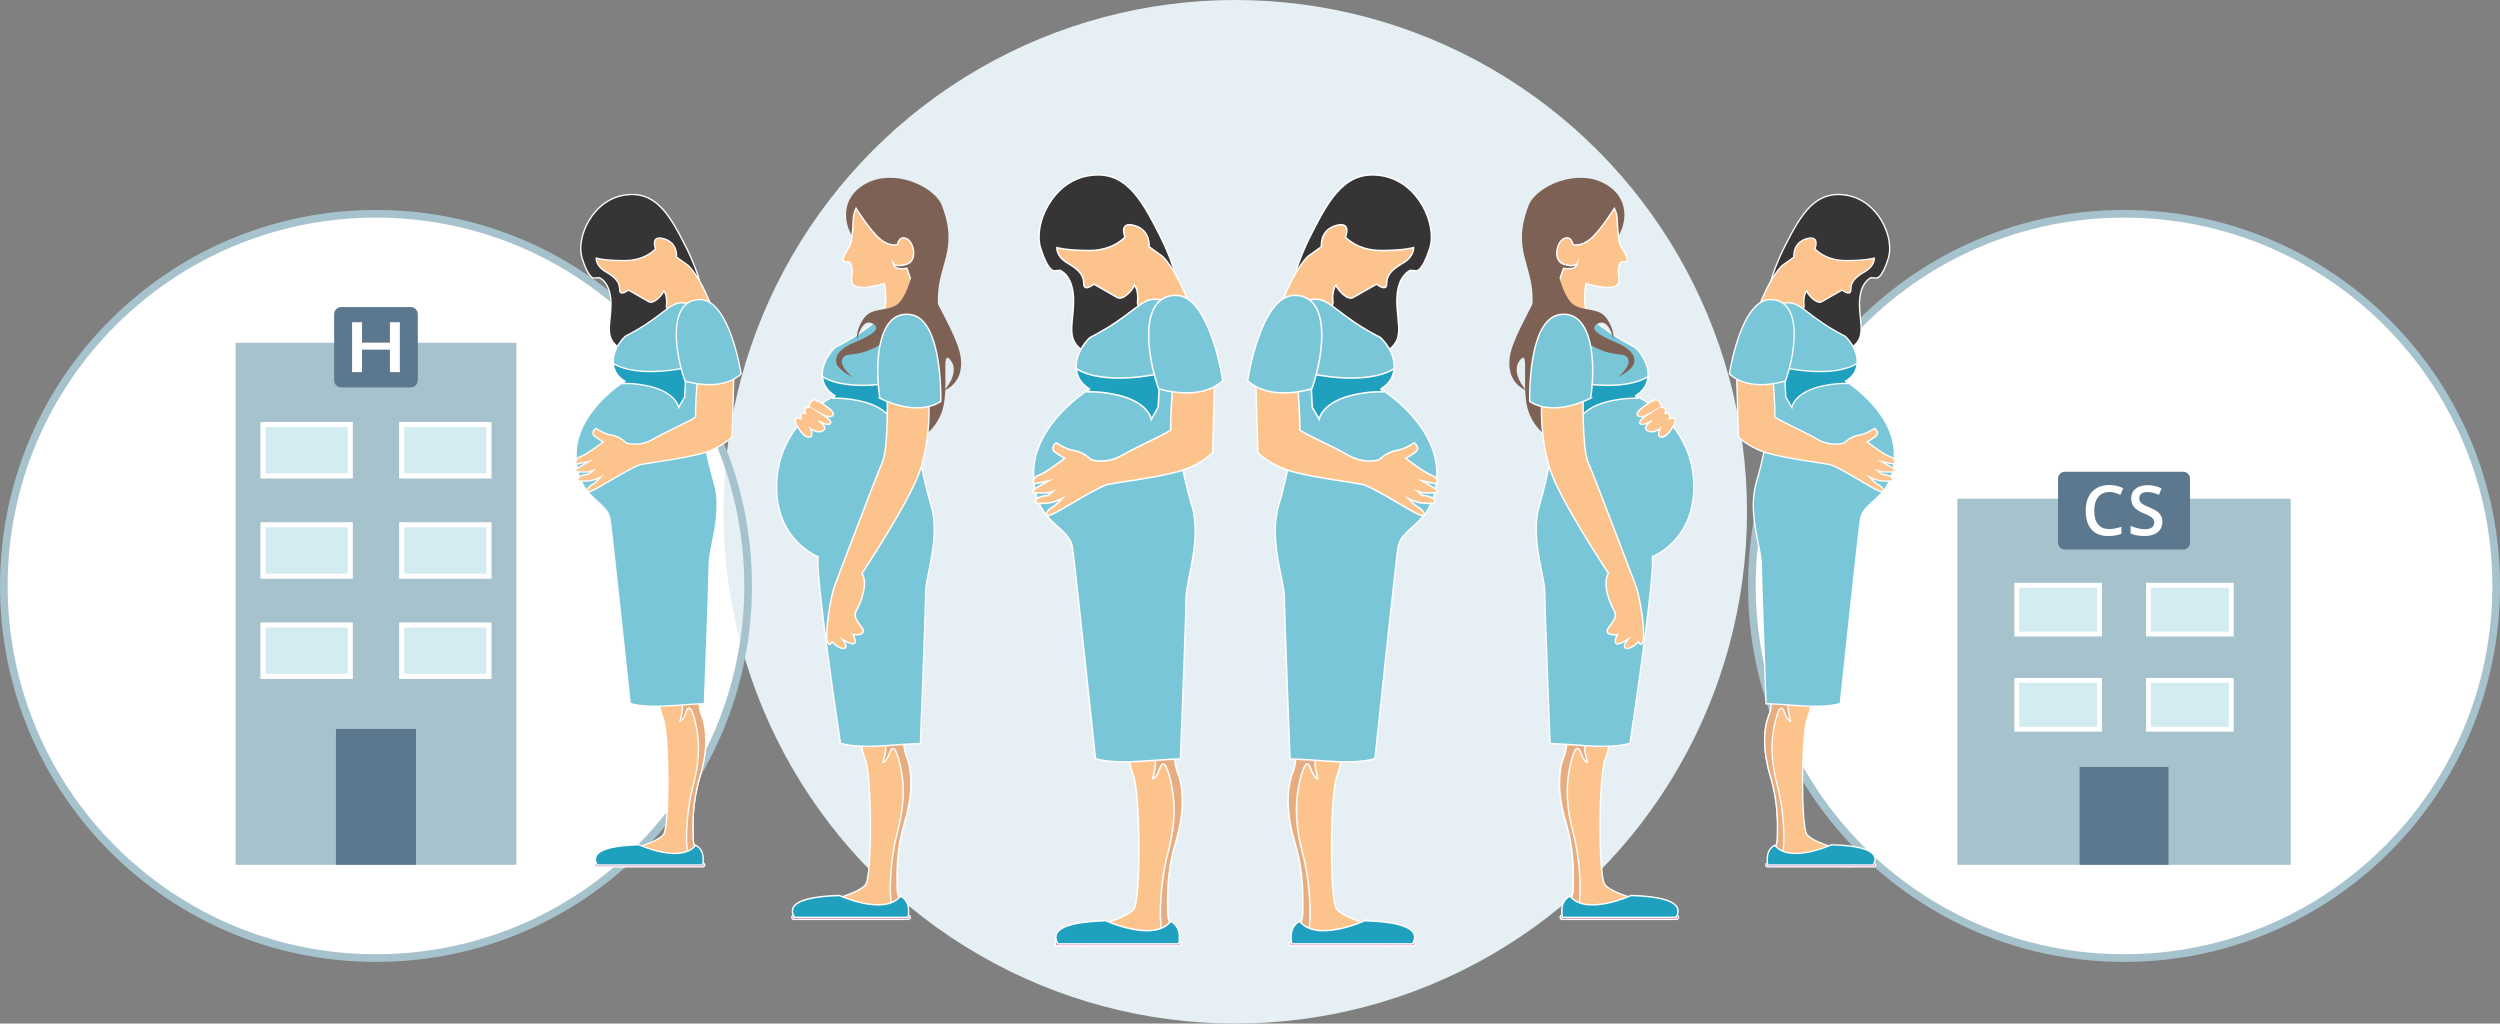
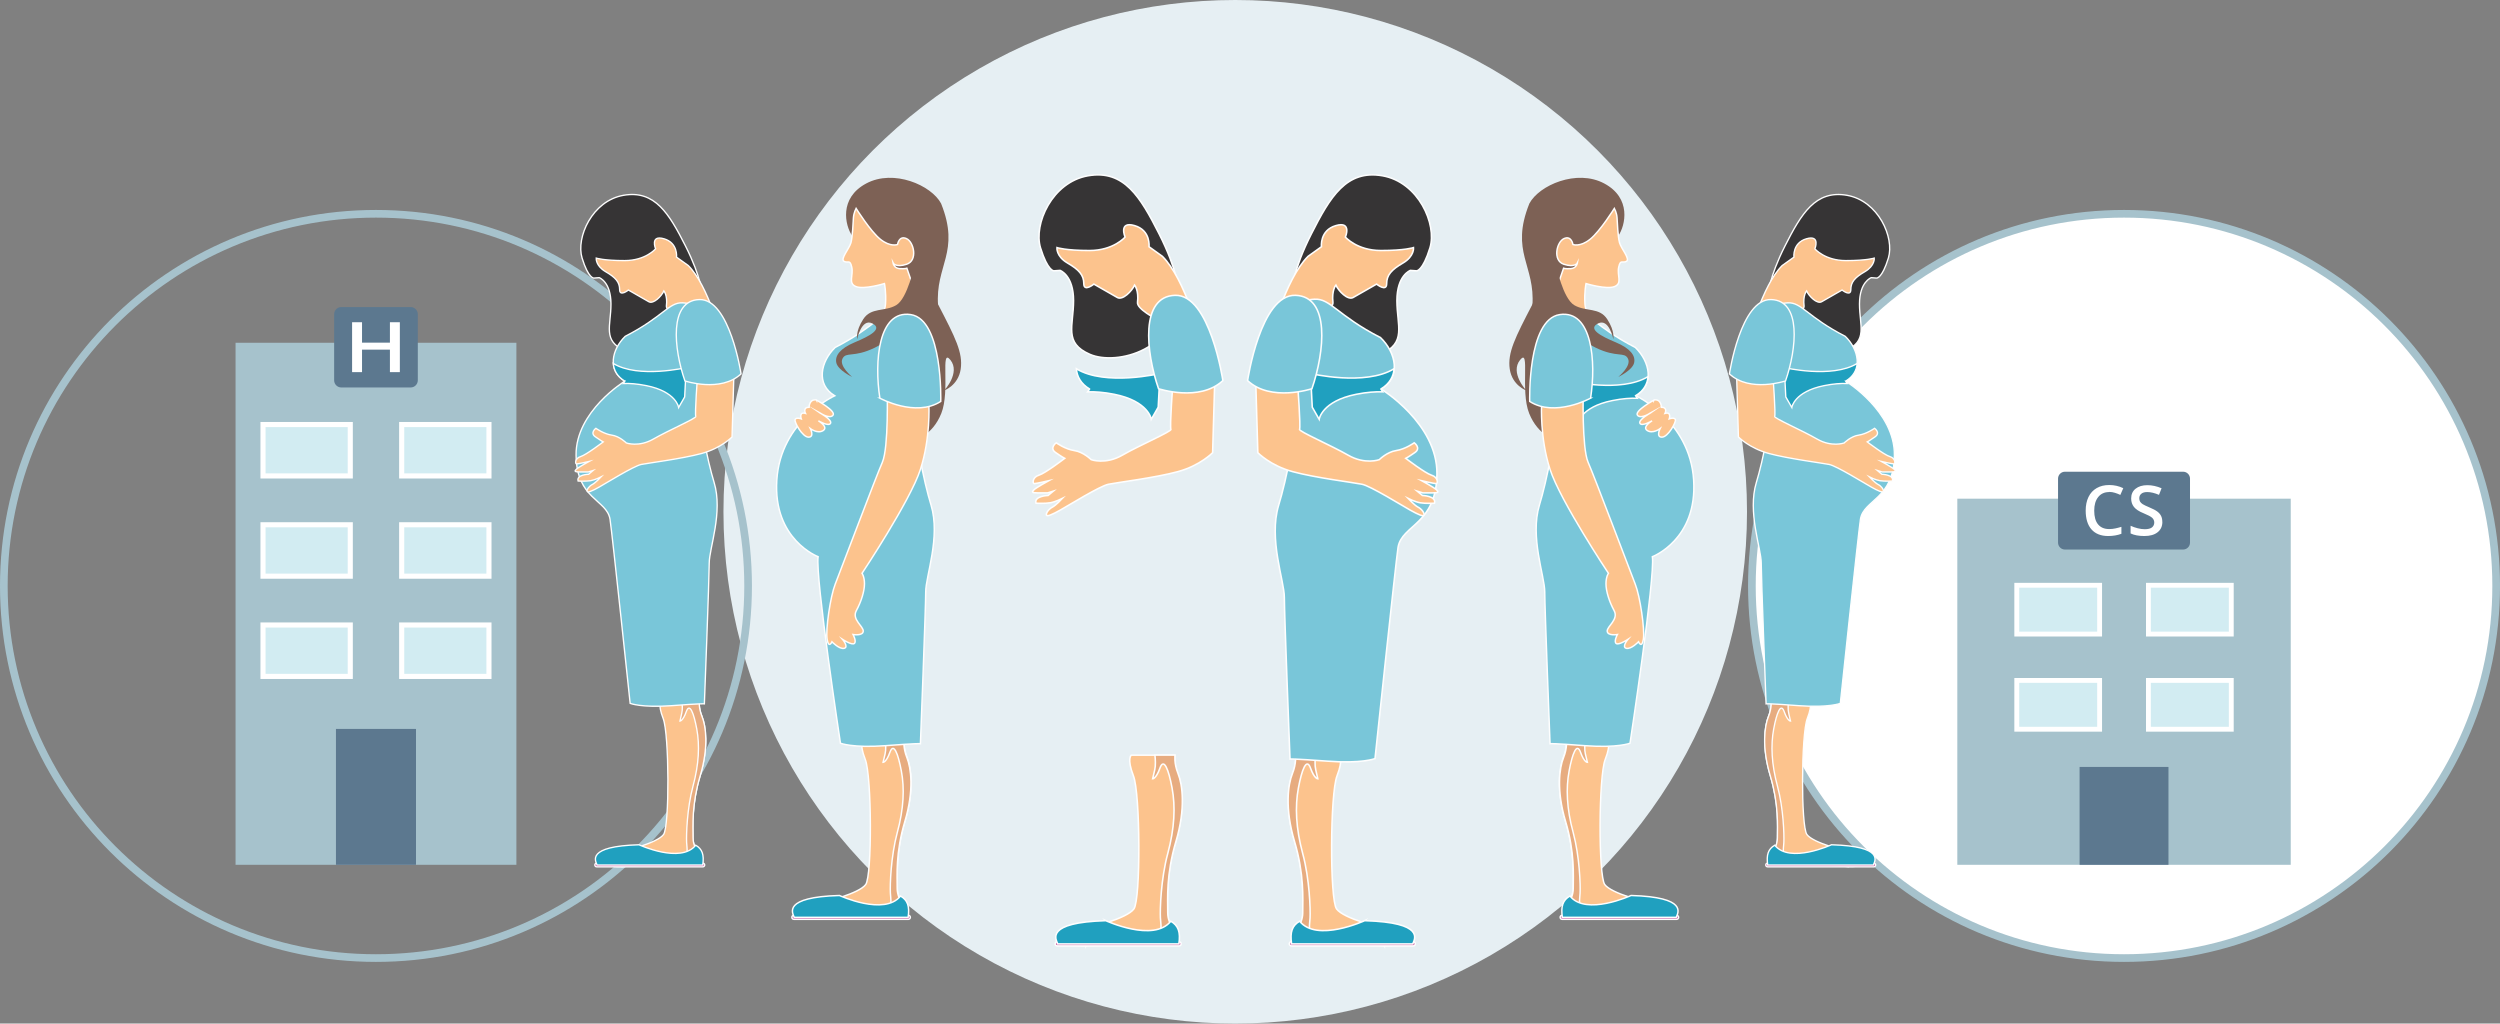
<svg xmlns="http://www.w3.org/2000/svg" xml:space="preserve" width="404.588mm" height="165.647mm" version="1.1" style="shape-rendering:geometricPrecision; text-rendering:geometricPrecision; image-rendering:optimizeQuality; fill-rule:evenodd; clip-rule:evenodd" viewBox="0 0 21358.18 8744.47">
  <rect x="0" y="0" width="21358.18" height="8744.47" fill="#808080" stroke="none" />
  <defs>
    <style type="text/css">
   
    .str0 {stroke:#FEFEFE;stroke-width:12.55;stroke-miterlimit:22.926}
    .str1 {stroke:#FEFEFE;stroke-width:11.65;stroke-miterlimit:22.926}
    .str2 {stroke:#FEFEFE;stroke-width:13.36;stroke-miterlimit:22.926}
    .fil5 {fill:#5C788F}
    .fil1 {fill:#A6C2CC}
    .fil4 {fill:#D2ECF2}
    .fil6 {fill:#E6EFF3}
    .fil0 {fill:white}
    .fil12 {fill:#20A0BF;fill-rule:nonzero}
    .fil13 {fill:#363435;fill-rule:nonzero}
    .fil2 {fill:#5C788F;fill-rule:nonzero}
    .fil11 {fill:#79C6D9;fill-rule:nonzero}
    .fil10 {fill:#7D6155;fill-rule:nonzero}
    .fil7 {fill:#A6C2CC;fill-rule:nonzero}
    .fil14 {fill:#C75EA3;fill-rule:nonzero}
    .fil9 {fill:#E7AC80;fill-rule:nonzero}
    .fil8 {fill:#FCC38D;fill-rule:nonzero}
    .fil3 {fill:white;fill-rule:nonzero}
   
  </style>
  </defs>
  <g id="Capa_x0020_1">
-     <circle class="fil0" cx="3212.05" cy="5005.72" r="3179.31" />
    <circle class="fil0" cx="18146.13" cy="5005.72" r="3179.31" />
    <polygon class="fil1" points="2012.39,2928.29 4411.71,2928.29 4411.71,7388.2 2012.39,7388.2 " />
    <path class="fil2" d="M2915.72 3310.25l592.66 0c33.95,0 61.1,-27.84 61.1,-61.1l0 -564.82c0,-33.94 -27.84,-61.1 -61.1,-61.1l-592.66 0c-33.95,0 -61.1,27.84 -61.1,61.1l0 564.82c0,33.95 27.84,61.1 61.1,61.1z" />
    <polygon class="fil3" points="3416.05,3179.22 3331.19,3179.22 3331.19,2987.11 3092.91,2987.11 3092.91,3179.22 3008.05,3179.22 3008.05,2752.89 3092.91,2752.89 3092.91,2927.36 3331.19,2927.36 3331.19,2752.89 3416.05,2752.89 " />
    <path class="fil4" d="M2246.84 3626.87l745.6 0 0 439.24 -745.6 0 0 -439.24zm1184.83 0l745.59 0 0 439.24 -745.59 0 0 -439.24z" />
    <path class="fil3" d="M2246.84 3605.04l767.43 0 0 482.9 -789.26 0 0 -482.9 21.83 0zm723.77 43.66l-701.93 0 0 395.58 701.93 0 0 -395.58zm461.07 -43.66l767.43 0 0 482.9 -789.27 0 0 -482.9 21.83 0zm723.77 43.66l-701.94 0 0 395.58 701.94 0 0 -395.58z" />
    <path class="fil4" d="M2246.84 4483.2l745.6 0 0 439.24 -745.6 0 0 -439.24zm1184.83 0l745.59 0 0 439.24 -745.59 0 0 -439.24z" />
    <path class="fil3" d="M2246.84 4461.37l767.43 0 0 482.9 -789.26 0 0 -482.9 21.83 0zm723.77 43.66l-701.93 0 0 395.58 701.93 0 0 -395.58zm461.07 -43.66l767.43 0 0 482.9 -789.26 0 0 -482.9 21.83 0zm723.77 43.66l-701.94 0 0 395.58 701.94 0 0 -395.58z" />
    <path class="fil4" d="M2246.84 5339.53l745.6 0 0 439.24 -745.6 0 0 -439.24zm1184.83 0l745.59 0 0 439.24 -745.59 0 0 -439.24z" />
    <path class="fil3" d="M2246.84 5317.7l767.43 0 0 482.9 -789.26 0 0 -482.9 21.83 0zm723.77 43.66l-701.93 0 0 395.57 701.93 0 0 -395.57zm461.07 -43.66l767.43 0 0 482.9 -789.26 0 0 -482.9 21.83 0zm723.77 43.66l-701.94 0 0 395.57 701.94 0 0 -395.57z" />
    <polygon class="fil5" points="3553.98,6227.36 3553.98,7388.2 2870.12,7388.2 2870.12,6227.36 " />
    <g id="_1969392074144">
      <polygon class="fil1" points="16721.89,4260.38 19570.37,4260.38 19570.37,7388.2 16721.89,7388.2 " />
      <path class="fil4" d="M17229.79 5000.09l707.84 0 0 417 -707.84 0 0 -417zm1124.84 0l707.84 0 0 417 -707.84 0 0 -417z" />
      <path class="fil3" d="M17229.79 4979.37l728.56 0 0 458.44 -749.29 0 0 -458.44 20.73 0zm687.11 41.45l-666.39 0 0 375.54 666.39 0 0 -375.54zm437.72 -41.45l728.57 0 0 458.44 -749.3 0 0 -458.44 20.73 0zm687.11 41.45l-666.39 0 0 375.54 666.39 0 0 -375.54z" />
      <path class="fil4" d="M17229.79 5813.06l707.84 0 0 417 -707.84 0 0 -417zm1124.84 0l707.84 0 0 417 -707.84 0 0 -417z" />
      <path class="fil3" d="M17229.79 5792.34l728.56 0 0 458.45 -749.29 0 0 -458.45 20.73 0zm687.11 41.46l-666.39 0 0 375.54 666.39 0 0 -375.54zm437.72 -41.46l728.57 0 0 458.45 -749.3 0 0 -458.45 20.73 0zm687.11 41.46l-666.39 0 0 375.54 666.39 0 0 -375.54z" />
      <polygon class="fil5" points="18525.83,6552.03 18525.83,7388.2 17766.42,7388.2 17766.42,6552.03 " />
      <path class="fil2" d="M17641.49 4029.99l1009.27 0c32.62,0 59.08,26.45 59.08,59.08l0 546.74c0,32.61 -26.45,59.07 -59.08,59.07l-1009.27 0.01c-32.62,-0.01 -59.07,-26.46 -59.07,-59.08l0 -546.73c0,-32.62 26.45,-59.08 59.07,-59.08z" />
      <path class="fil3" d="M18019.57 4203.71c-39.84,0 -71.09,14.09 -93.77,42.29 -22.67,28.2 -34.32,66.8 -34.32,116.44 0,52.09 11.03,91.31 33.09,117.66 22.06,26.35 53.31,39.84 95,39.84 17.77,0 35.54,-1.84 52.09,-5.52 16.55,-3.67 34.32,-7.97 52.09,-13.49l0 59.45c-33.09,12.26 -71.09,19 -112.77,19 -61.9,0 -109.7,-19 -142.8,-56.38 -33.09,-37.39 -49.64,-91.31 -49.64,-161.18 0,-44.13 7.97,-82.73 23.9,-115.83 15.93,-33.09 39.22,-58.22 69.87,-76 30.64,-17.77 66.19,-26.35 107.25,-26.35 43.51,0 83.35,9.19 120.12,26.97l-25.13 57.61c-14.1,-6.74 -29.42,-12.86 -45.36,-17.77 -15.93,-4.91 -32.48,-7.97 -50.25,-7.97l0.62 1.22zm454.13 254.94c0,37.39 -13.49,67.41 -41.07,88.87 -26.96,21.44 -64.96,31.87 -112.76,31.87 -47.8,0 -87.03,-7.36 -117.67,-22.07l0 -65.58c19.61,9.19 39.84,15.93 61.29,21.45 21.44,5.52 41.67,7.97 60.67,7.97 27.58,0 47.8,-5.52 60.68,-15.32 12.86,-10.42 19.61,-24.51 19.61,-41.67 0,-15.93 -6.13,-29.41 -17.77,-40.45 -12.25,-11.03 -36.77,-23.9 -74.15,-39.22 -38.61,-15.32 -65.58,-33.71 -81.51,-53.31 -15.93,-20.23 -23.9,-44.13 -23.9,-72.32 0,-35.54 12.26,-63.13 37.39,-83.35 25.13,-20.22 58.83,-30.64 101.12,-30.64 40.45,0 80.9,9.19 121.35,26.35l-22.07 56.38c-37.38,-15.93 -71.09,-23.9 -100.51,-23.9 -22.67,0 -39.22,4.91 -50.86,14.71 -11.65,9.8 -17.16,22.67 -17.16,38.61 0,11.03 2.45,20.23 6.74,28.2 4.9,7.97 12.26,15.32 22.68,22.07 10.42,6.74 30.03,15.93 57.61,27.58 31.26,12.86 53.94,25.13 68.03,36.16 14.71,11.03 25.13,23.9 31.87,37.99 6.74,14.1 9.8,30.65 9.8,49.64l0.61 0.01z" />
    </g>
    <circle class="fil6" cx="10552.91" cy="4372.24" r="4372.24" />
    <path class="fil7" d="M3212.05 1793.66c886.97,0 1690,359.53 2271.26,940.79 581.27,581.26 940.79,1384.29 940.79,2271.26 0,886.98 -359.53,1690 -940.79,2271.26 -581.26,581.26 -1384.29,940.79 -2271.26,940.79 -886.98,0 -1690,-359.53 -2271.26,-940.79 -581.26,-581.26 -940.79,-1384.29 -940.79,-2271.26 0,-886.97 359.53,-1690 940.79,-2271.26 581.26,-581.26 1384.29,-940.79 2271.26,-940.79zm2224.95 987.1c-569.41,-569.41 -1356.06,-921.61 -2224.95,-921.61 -868.9,0 -1655.54,352.19 -2224.95,921.61 -569.42,569.41 -921.61,1356.06 -921.61,2224.95 0,868.9 352.19,1655.54 921.61,2224.95 569.41,569.41 1356.05,921.61 2224.95,921.61 868.9,0 1655.54,-352.19 2224.95,-921.61 569.41,-569.41 921.61,-1356.05 921.61,-2224.95 0,-868.9 -352.19,-1655.54 -921.61,-2224.95z" />
    <path class="fil7" d="M18146.13 1793.66c886.98,0 1690,359.53 2271.26,940.79 581.26,581.26 940.79,1384.29 940.79,2271.26 0,886.98 -359.53,1690 -940.79,2271.26 -581.26,581.26 -1384.29,940.79 -2271.26,940.79 -886.98,0 -1690,-359.53 -2271.26,-940.79 -581.26,-581.26 -940.79,-1384.29 -940.79,-2271.26 0,-886.97 359.53,-1690 940.79,-2271.26 581.26,-581.26 1384.28,-940.79 2271.26,-940.79zm2224.95 987.1c-569.41,-569.41 -1356.06,-921.61 -2224.95,-921.61 -868.9,0 -1655.54,352.19 -2224.95,921.61 -569.41,569.41 -921.61,1356.06 -921.61,2224.95 0,868.9 352.19,1655.54 921.61,2224.95 569.41,569.41 1356.05,921.61 2224.95,921.61 868.9,0 1655.54,-352.19 2224.95,-921.61 569.42,-569.41 921.61,-1356.05 921.61,-2224.95 0,-868.9 -352.19,-1655.54 -921.61,-2224.95z" />
    <g id="_1969392105568">
      <g>
        <path class="fil8 str0" d="M7725.23 6321.69l-350.28 0c0,0 -38.5,24.16 17.36,166.84 55.87,141.93 58.88,991.95 3.77,1068.19 -55.11,76.24 -346.51,152.49 -426.52,159.28 -80.02,6.79 -156.27,10.57 -156.27,10.57 0,0 3.77,52.09 30.95,65.68 27.94,13.59 -10.57,0 27.94,13.59 38.5,13.59 41.52,27.94 52.09,27.94 10.57,0 -17.36,21.14 86.81,17.36 104.18,-3.77 249.88,-21.14 367.63,-21.14 117.77,0 335.94,34.73 357.08,-21.14 21.14,-55.86 -69.45,-110.97 -69.45,-221.94 0,-110.97 -13.59,-304.98 65.68,-572.22 80.02,-267.24 52.09,-457.48 17.36,-544.29 -34.73,-86.81 -24.16,-149.47 -24.16,-149.47l0 0.76z" />
        <path class="fil9 str0" d="M7011.09 7851.13c86.81,-10.57 270.25,-52.09 381.23,-52.09 110.97,0 270.25,34.73 277.05,0 6.79,-34.73 -21.14,-48.31 -86.81,-24.16 -65.67,24.16 -73.22,-10.57 -73.22,-10.57 0,0 0,0 58.88,-10.57 58.88,-10.57 41.52,-58.88 38.5,-124.56 -3.77,-65.68 3.77,-311.78 58.88,-516.35 55.87,-204.58 62.66,-378.2 34.73,-526.93 -27.94,-149.47 -65.68,-246.1 -97.38,-159.28 -30.96,86.81 -58.88,86.81 -58.88,86.81 0,0 3.77,-17.37 17.36,-72.47 9.06,-35.49 5.28,-85.31 0.75,-117.77l161.55 0c0,0 -10.57,62.66 24.16,149.47 34.73,86.81 62.65,277.05 -17.36,544.29 -80.02,267.24 -65.68,461.25 -65.68,572.22 0,110.97 89.83,166.08 69.45,221.94 -21.14,55.87 -239.31,21.14 -357.08,21.14 -117.76,0 -263.46,17.36 -367.63,21.14l1.5 -2.27z" />
        <path class="fil10" d="M8009.83 2019.49c0,0 -140.41,301.96 5.28,582.78 145.7,280.82 212.88,410.66 192.5,551.08 -21.14,140.41 -140.41,181.93 -140.41,181.93 0,0 140.41,-150.98 52.09,-260.44 -88.33,-109.47 0,264.97 -77.76,457.48 -77.75,192.5 -223.45,223.45 -223.45,223.45l-36.23 -354.05 -25.67 -733.77 -6.79 -411.42 261.95 -239.31 -1.52 2.28z" />
        <path class="fil10" d="M7780.34 2550.18c0,0 260.45,410.67 234.02,62.66 -26.42,-348.77 192.5,-457.48 25.66,-874.18 -83.03,-156.27 -405.38,-296.68 -639.4,-171.36 -234.02,124.56 -181.94,358.58 -120.02,447.66 62.65,88.33 498.99,535.98 498.99,535.98l0.75 -0.75z" />
        <path class="fil8 str0" d="M7450.45 2853.66c0,0 107.95,-156.27 114.74,-256.67 6.79,-100.4 -9.06,-174.39 -9.06,-174.39 0,0 -177.4,54.35 -245.34,24.92 -67.19,-28.69 -18.12,-95.12 -33.97,-165.33 -15.85,-70.96 -32.46,-30.19 -66.44,-49.82 -33.22,-19.62 45.3,-107.95 59.64,-159.28 13.59,-51.33 18.87,-172.87 21.14,-214.4 3.02,-41.52 22.64,-78.51 22.64,-78.51 0,0 122.3,196.28 207.6,264.22 86.06,68.7 146.45,44.54 146.45,44.54 0,0 12.07,-79.26 76.24,-50.58 64.17,28.69 98.13,187.21 2.26,218.92 -95.88,31.71 -117.01,-11.32 -117.01,-11.32 0,0 7.55,46.05 55.87,49.07 48.31,3.02 62.65,-3.02 62.65,-3.02 0,0 155.51,443.13 163.82,530.7 7.55,87.57 -462.76,29.44 -462.76,29.44l1.51 1.52z" />
        <path class="fil11 str0" d="M7815.07 2735.89c0,0 -21.14,-69.45 -149.47,-76.24 -128.33,-6.79 -181.94,129.84 -530.7,308.76 -124.56,121.54 -166.08,315.55 -3.77,412.93 0,0 -462.01,209.87 -494.47,719.43 -33.21,509.56 352.54,655.26 352.54,655.26 -24.91,172.87 190.99,1593.61 190.99,1593.61 0,0 104.18,41.52 381.23,21.14 277.05,-21.14 301.96,-17.36 301.96,-17.36 0,0 45.3,-1161.8 45.3,-1296.93 0,-135.13 128.33,-468.04 45.29,-742.07 -58.13,-190.24 -158.53,-631.85 -149.47,-1005.53 6.8,-267.24 69.45,-388.77 10.57,-572.22l0.01 -0.75z" />
        <path class="fil10" d="M7812.05 2264.07c0,0 -57.37,286.11 -156.27,343.49 -98.9,57.37 -213.64,15.85 -280.82,119.27 -67.95,104.18 -52.09,171.37 -52.09,171.37 0,0 36.23,-181.94 129.84,-135.13 93.61,46.8 -25.67,109.47 -150.98,161.55 -124.56,52.09 -171.36,114.74 -156.27,176.65 15.85,62.65 135.13,119.27 135.13,119.27 0,0 -114.74,-93.61 -83.04,-156.27 30.96,-62.66 93.61,-5.28 275.54,-93.61 181.94,-88.33 246.1,-247.61 341.22,-235.54 95.12,12.08 95.12,58.88 95.12,58.88l30.95 -275.54 -129.84 -255.15 1.51 0.77z" />
-         <path class="fil12 str0" d="M7132.64 3380.58c-69.45,-41.52 -101.16,-99.65 -106.45,-163.06 231.76,141.93 671.11,37.75 671.11,37.75l-13.59 270.25 -55.1 97.38c0,0 -21.14,-145.7 -298.19,-200.8 -85.31,-17.36 -155.51,-21.89 -212.88,-19.63 9.81,-14.34 15.1,-21.89 15.1,-21.89l0 -0.01z" />
        <path class="fil8 str0" d="M7579.53 3332.27c0,0 13.59,492.2 -41.52,617.51 -55.1,124.56 -360.85,936.09 -402.36,1040.26 -41.52,104.18 -83.04,388.02 -69.45,471.82 13.59,83.04 41.52,21.14 41.52,21.14 0,0 62.65,65.68 104.18,55.87 41.52,-10.57 -13.59,-76.24 -13.59,-76.24 0,0 80.02,52.09 100.41,34.73 21.14,-17.36 -10.57,-76.24 -10.57,-76.24 0,0 83.04,13.59 86.81,-27.94 3.77,-41.52 -100.41,-100.4 -58.88,-176.65 41.52,-76.24 69.45,-166.08 69.45,-228.74 0,-62.65 -21.14,-89.83 -21.14,-89.83 0,0 412.93,-620.53 498.99,-887.77 86.81,-267.24 72.47,-548.06 72.47,-548.06l-357.07 -128.34 0.76 -1.52z" />
        <path class="fil11 str0" d="M7516.88 3401.72c0,0 304.98,166.08 520.13,27.94 0,0 21.14,-700.55 -256.67,-742.07 -277.05,-41.52 -311.77,402.36 -263.45,714.14z" />
        <path class="fil8 str0" d="M6975.61 3418.32c0,0 171.37,93.61 140.41,129.84 -30.95,36.23 -119.27,-25.66 -119.27,-25.66 0,0 114.75,62.65 98.9,93.61 -15.85,30.95 -104.18,-21.14 -104.18,-21.14 0,0 88.33,52.09 41.52,83.04 -46.8,30.96 -109.47,-15.85 -109.47,-15.85 0,0 36.23,72.47 -15.85,72.47 -52.09,0 -124.56,-129.84 -114.74,-150.98 10.57,-21.14 52.09,-5.28 52.09,-5.28 0,0 -21.14,-62.65 36.23,-46.8 0,0 -25.67,-52.09 30.95,-52.09 0,0 0,-72.46 62.66,-62.65l0.74 1.5z" />
        <path class="fil8 str1" d="M5974.61 5984.26l-324.62 0c0,0 -35.48,22.64 15.85,154.75 51.33,132.11 55.1,920.23 3.02,990.43 -51.33,70.96 -321.59,141.93 -395.57,147.96 -73.98,6.79 -144.93,9.81 -144.93,9.81 0,0 3.02,48.31 28.69,61.15 25.67,12.84 -9.82,0 25.67,12.84 35.48,12.84 38.5,25.67 48.31,25.67 9.81,0 -15.85,19.62 80.78,15.85 96.63,-3.02 231.76,-19.62 341.21,-19.62 109.47,0 311.78,32.46 331.4,-19.62 19.62,-51.33 -64.17,-102.67 -64.17,-206.09 0,-102.67 -12.83,-283.09 61.15,-530.7 73.99,-247.61 48.31,-424.25 15.85,-505.03 -32.46,-80.78 -22.65,-138.15 -22.65,-138.15l0.01 0.75z" />
        <path class="fil9 str1" d="M5311.8 7402.71c80.78,-9.81 250.63,-48.31 354.05,-48.31 102.67,0 250.63,32.46 257.42,0 6.79,-32.46 -19.62,-45.3 -80.02,-22.65 -61.15,22.65 -67.94,-9.81 -67.94,-9.81 0,0 0,0 55.11,-9.82 54.35,-9.81 38.5,-54.35 35.48,-115.5 -3.02,-61.15 3.02,-289.13 54.35,-479.36 51.33,-189.48 58.13,-350.28 32.46,-489.18 -25.67,-138.15 -61.15,-228.74 -89.83,-147.96 -28.69,80.78 -54.35,80.78 -54.35,80.78 0,0 3.02,-15.85 15.85,-67.19 8.3,-32.46 4.53,-79.27 0.75,-109.47l150.22 0c0,0 -9.81,58.12 22.65,138.15 32.46,80.78 58.13,257.42 -15.85,505.03 -73.99,247.61 -61.15,428.03 -61.15,530.7 0,102.67 83.79,154.76 64.17,206.09 -19.62,51.33 -221.94,19.63 -331.4,19.63 -109.47,0 -244.59,15.85 -341.22,19.62l-0.76 -0.75z" />
        <path class="fil13 str1" d="M5998.76 2515.46c0,0 -3.77,-139.66 -142.68,-414.44 -139.66,-275.54 -261.2,-479.37 -529.19,-432.57 -267.99,46.8 -407.65,360.85 -354.05,535.98 53.6,175.14 100.4,171.36 100.4,171.36l46.05 -3.77c0,0 100.41,35.49 100.41,224.96 0,189.48 -74.74,314.8 121.54,400.11 196.28,86.06 668.84,-28.69 657.52,-482.38l0.01 0.75z" />
        <path class="fil8 str1" d="M6166.35 2890.65c0,0 -113.99,-450.68 -286.12,-622.04l-100.4 -71.72c0,0 14.34,-121.54 -107.2,-157.02 -121.54,-35.49 -71.72,86.06 -71.72,86.06 0,0 -86.06,100.4 -264.22,100.4 -178.91,0 -243.08,-21.14 -243.08,-21.14 0,0 -6.8,64.17 78.51,114.74 86.06,49.82 121.54,89.08 121.54,154 0,64.17 74.74,3.77 74.74,3.77 0,0 135.88,78.51 175.14,100.4 39.26,21.14 107.2,-46.8 128.34,-92.86 0,0 32.46,39.26 21.14,128.34 -10.57,89.08 471.82,278.56 471.82,278.56l1.51 -1.52z" />
        <path class="fil11 str1" d="M5971.59 2658.13c0,0 -19.63,-64.17 -138.16,-70.96 -119.27,-6.79 -169.1,120.79 -492.19,286.11 -115.5,112.48 -154,292.9 -3.02,382.74 0,0 -421.23,257.42 -416.7,633.37 4.52,376.69 260.44,376.69 289.89,545.04 19.62,130.6 172.12,1574.73 172.12,1574.73 0,0 96.63,38.5 354.05,19.62 257.42,-19.62 280.07,-15.85 280.07,-15.85 0,0 41.52,-1077.25 41.52,-1203.32 0,-125.31 119.27,-434.07 41.52,-688.47 -53.6,-176.65 -147.2,-585.8 -138.15,-933.06 6.04,-247.61 64.17,-360.09 9.82,-530.7l-0.76 0.74z" />
        <path class="fil12 str1" d="M5337.47 3256.02c-64.17,-38.5 -93.61,-92.85 -98.14,-150.98 215.15,131.36 622.8,35.48 622.8,35.48l-12.84 250.63 -51.33 89.83c0,0 -19.63,-135.13 -276.3,-186.46 -79.26,-15.85 -144.18,-20.39 -197.78,-18.12 9.06,-12.84 14.34,-20.39 14.34,-20.39l-0.76 0z" />
        <path class="fil8 str1" d="M5958.75 3214.5c0,0 -24.16,328.38 -14.34,342.73 9.81,14.34 -236.29,120.79 -361.6,193.26 -125.32,72.47 -231.76,33.97 -231.76,33.97 0,0 -58.13,-58.13 -125.32,-67.19 -67.19,-9.82 -135.13,-58.13 -135.13,-58.13 0,0 -52.84,38.5 -4.52,72.47 48.31,33.97 67.19,43.78 67.19,43.78 0,0 -144.93,110.97 -193.25,125.32 -48.31,14.34 -48.31,62.65 -33.97,62.65 14.34,0 106.45,-21.14 106.45,-21.14 0,0 -93.61,51.33 -109.47,67.19 -15.85,15.85 -15.85,22.64 28.69,22.64 45.3,0 73.99,0 73.99,0l41.52 -12.83 -38.5 32.46c0,0 -106.45,3.02 -89.83,58.12 0,0 67.19,3.02 106.45,-3.02 38.5,-6.79 89.83,-32.46 89.83,-32.46 0,0 -48.31,51.33 -73.99,64.17 -25.67,12.83 -48.31,41.52 -45.3,58.12 3.02,15.85 45.3,-3.02 102.67,-35.48 58.13,-32.46 295.93,-180.42 360.09,-193.26 64.17,-12.83 347.26,-48.31 514.85,-93.61 167.59,-45.29 260.45,-141.16 260.45,-141.16l15.85 -537.5 -311.78 19.62 0.75 -0.73z" />
        <path class="fil11 str1" d="M5851.55 3254.52c0,0 305.74,101.91 479.37,-60.39 0,0 -96.63,-643.18 -356.31,-634.88 -260.44,7.55 -218.92,418.97 -123.05,695.27l-0.01 0z" />
        <path class="fil14 str0" d="M6764.99 7836.78c0,9.82 7.55,17.37 17.36,17.37l977.61 0c9.82,0 17.37,-7.55 17.37,-17.37l0 0c0,-9.81 -7.55,-17.36 -17.37,-17.36l-977.61 0c-9.81,0 -17.36,7.55 -17.36,17.36l0 0z" />
        <path class="fil12 str0" d="M7171.13 7650.33c0,0 385,177.4 522.4,4.52 60.39,35.49 78.51,86.81 64.92,181.94l-973.07 0c-14.34,-36.23 -103.43,-172.12 385.76,-186.46l-0.01 0z" />
        <path class="fil14 str1" d="M5081.56 7389.89c0,9.06 7.54,15.85 15.85,15.85l907.39 0c9.06,0 15.85,-7.55 15.85,-15.85l0 0c0,-9.06 -7.55,-15.85 -15.85,-15.85l-907.39 0c-9.06,0 -15.85,7.55 -15.85,15.85l0 0z" />
        <path class="fil12 str1" d="M5459.01 7217.01c0,0 357.08,164.57 484.65,3.77 55.87,32.46 72.47,80.78 60.4,169.1l-902.87 0c-13.59,-33.97 -95.88,-160.04 357.83,-172.87z" />
        <path class="fil8 str2" d="M10038.18 6451.54l-372.92 0c0,0 -40.76,25.67 18.12,177.4 58.88,150.98 62.65,1055.35 3.77,1136.13 -58.88,81.53 -369.15,162.3 -453.69,169.85 -84.55,7.55 -166.08,11.32 -166.08,11.32 0,0 3.77,55.1 33.22,70.21 29.44,15.09 -11.32,0 29.44,15.09 40.76,15.1 44.53,29.44 55.1,29.44 11.32,0 -18.12,21.89 92.1,18.12 110.97,-3.77 265.72,-21.89 391.04,-21.89 125.31,0 357.83,36.99 379.72,-21.89 21.89,-58.88 -73.99,-117.76 -73.99,-236.28 0,-117.77 -15.1,-324.62 70.21,-608.46 84.55,-283.84 55.11,-486.91 18.12,-579 -36.99,-92.1 -25.67,-158.53 -25.67,-158.53l1.51 -1.51z" />
        <path class="fil9 str2" d="M9278.75 8078.36c92.1,-11.32 287.62,-55.11 406.13,-55.11 117.77,0 287.62,36.99 295.17,0 7.55,-36.98 -21.89,-51.33 -92.1,-25.67 -70.21,25.67 -77.76,-11.32 -77.76,-11.32 0,0 0,0 62.66,-11.32 62.65,-11.32 44.53,-62.66 40.76,-132.86 -3.77,-70.21 3.77,-332.16 62.66,-549.57 58.88,-217.42 66.44,-402.36 36.98,-560.89 -29.44,-158.53 -70.21,-261.95 -103.42,-169.85 -33.22,92.1 -62.66,92.1 -62.66,92.1 0,0 3.77,-18.12 18.12,-77.76 9.06,-37.75 5.28,-91.34 1.51,-125.31l172.12 0c0,0 -11.32,66.43 25.67,158.53 36.99,92.1 66.44,295.16 -18.12,579 -84.55,283.85 -70.21,490.69 -70.21,608.46 0,117.77 95.88,177.4 73.99,236.29 -21.89,58.88 -254.4,21.89 -379.72,21.89 -125.31,0 -280.07,18.12 -391.04,21.89l-0.73 1.5z" />
        <path class="fil13 str2" d="M10066.11 2473.19c0,0 -3.77,-160.04 -163.82,-475.59 -160.04,-315.55 -298.94,-549.57 -606.94,-495.97 -307.25,53.6 -467.29,413.69 -406.14,615.26 61.9,200.8 114.75,197.03 114.75,197.03l52.84 -3.77c0,0 114.74,40.76 114.74,258.18 0,217.42 -86.06,360.85 139.66,458.98 225.71,98.14 766.98,-32.46 754.15,-553.34l0.75 -0.76z" />
        <path class="fil8 str2" d="M10258.62 2903.49c0,0 -131.36,-516.35 -327.62,-713.39l-114.75 -82.28c0,0 16.61,-139.66 -123.05,-180.42 -139.66,-40.76 -81.53,98.14 -81.53,98.14 0,0 -98.14,114.74 -303.47,114.74 -205.34,0 -278.57,-24.91 -278.57,-24.91 0,0 -8.3,73.98 89.84,131.36 98.13,57.37 139.66,102.67 139.66,176.65 0,73.98 86.06,3.77 86.06,3.77 0,0 155.51,89.83 200.81,114.74 45.29,24.91 123.05,-53.6 147.2,-106.45 0,0 36.99,45.3 24.91,147.96 -12.07,102.67 541.27,320.08 541.27,320.08l-0.75 0.01z" />
-         <path class="fil11 str2" d="M10034.41 2637c0,0 -21.89,-73.98 -158.53,-80.78 -136.64,-7.54 -194.01,138.15 -564.67,328.39 -132.86,129.09 -177.4,335.93 -3.77,438.59 0,0 -483.14,295.17 -477.85,726.98 5.28,431.8 298.94,431.8 332.16,625.06 21.89,149.47 197.03,1805.73 197.03,1805.73 0,0 110.22,44.53 405.38,21.89 295.16,-21.89 320.83,-18.12 320.83,-18.12 0,0 48.31,-1235.78 48.31,-1379.96 0,-144.18 136.64,-498.24 48.31,-789.63 -61.9,-202.31 -169.1,-671.86 -158.53,-1069.7 7.55,-283.85 73.99,-412.93 11.32,-608.46l0 0.01z" />
        <path class="fil12 str2" d="M9308.19 3323.21c-73.22,-43.78 -107.96,-106.45 -112.48,-172.87 246.86,150.98 714.14,40.76 714.14,40.76l-15.09 287.62 -58.88 103.42c0,0 -21.89,-154.75 -317.06,-213.64 -90.59,-18.12 -165.32,-22.64 -226.47,-21.14 10.57,-15.1 15.85,-23.41 15.85,-23.41l-0.01 -0.74z" />
        <path class="fil8 str2" d="M10020.06 3274.89c0,0 -27.94,375.94 -16.61,392.55 11.32,16.61 -271.01,138.15 -415.2,221.19 -144.18,83.04 -265.73,38.5 -265.73,38.5 0,0 -66.44,-66.44 -144.18,-77.76 -77.76,-11.32 -154.75,-66.44 -154.75,-66.44 0,0 -61.15,44.54 -5.28,83.04 55.1,38.5 77.75,49.83 77.75,49.83 0,0 -166.08,127.58 -221.19,144.18 -55.1,16.61 -55.1,71.72 -38.5,71.72 16.61,0 121.54,-24.16 121.54,-24.16 0,0 -107.2,58.88 -125.31,77.76 -18.12,18.12 -18.12,25.67 33.21,25.67 52.09,0 84.55,0 84.55,0l48.31 -15.1 -44.54 36.99c0,0 -121.54,3.77 -103.42,66.44 0,0 77.75,3.77 121.54,-3.77 44.54,-7.55 103.43,-36.99 103.43,-36.99 0,0 -55.11,58.88 -84.55,73.99 -29.44,15.1 -55.11,48.31 -51.33,66.44 3.77,18.12 51.33,-3.77 117.77,-40.76 66.44,-36.98 339.71,-206.85 412.93,-221.19 73.98,-15.1 398.58,-55.1 590.34,-107.2 191.74,-51.33 298.94,-162.3 298.94,-162.3l18.12 -616.01 -357.83 21.89 0 1.5z" />
        <path class="fil11 str2" d="M9897.76 3320.94c0,0 351.03,116.25 549.57,-69.45 0,0 -110.21,-737.55 -408.4,-728.48 -298.18,9.06 -250.63,480.12 -141.17,797.93z" />
        <path class="fil14 str2" d="M9014.53 8063.26c0,10.57 8.3,18.12 18.12,18.12l1040.26 0c9.82,0 18.12,-8.3 18.12,-18.12l0 0c0,-9.82 -8.3,-18.12 -18.12,-18.12l-1040.26 0c-9.82,0 -18.12,8.3 -18.12,18.12l0 0z" />
        <path class="fil12 str2" d="M9447.09 7865.47c0,0 409.16,188.73 555.61,4.53 64.17,37.75 83.79,92.85 68.7,194.01l-1034.98 0c-15.85,-39.25 -110.22,-183.44 409.91,-198.54l0.76 0z" />
      </g>
      <g>
        <path class="fil8 str0" d="M13380.59 6321.69l350.28 0c0,0 38.5,24.16 -17.36,166.84 -55.87,141.93 -58.88,991.95 -3.77,1068.19 55.11,76.24 346.51,152.49 426.52,159.28 80.02,6.79 156.27,10.57 156.27,10.57 0,0 -3.77,52.09 -30.95,65.68 -27.94,13.59 10.57,0 -27.94,13.59 -38.5,13.59 -41.52,27.94 -52.09,27.94 -10.57,0 17.36,21.14 -86.81,17.36 -104.18,-3.77 -249.88,-21.14 -367.63,-21.14 -117.77,0 -335.94,34.73 -357.08,-21.14 -21.14,-55.86 69.45,-110.97 69.45,-221.94 0,-110.97 13.59,-304.98 -65.68,-572.22 -80.02,-267.24 -52.09,-457.48 -17.36,-544.29 34.73,-86.81 24.16,-149.47 24.16,-149.47l0 0.76z" />
        <path class="fil9 str0" d="M14094.73 7851.13c-86.81,-10.57 -270.25,-52.09 -381.23,-52.09 -110.97,0 -270.25,34.73 -277.05,0 -6.79,-34.73 21.14,-48.31 86.81,-24.16 65.67,24.16 73.22,-10.57 73.22,-10.57 0,0 0,0 -58.88,-10.57 -58.88,-10.57 -41.52,-58.88 -38.5,-124.56 3.77,-65.68 -3.77,-311.78 -58.88,-516.35 -55.87,-204.58 -62.66,-378.2 -34.73,-526.93 27.94,-149.47 65.68,-246.1 97.38,-159.28 30.96,86.81 58.88,86.81 58.88,86.81 0,0 -3.77,-17.37 -17.36,-72.47 -9.06,-35.49 -5.28,-85.31 -0.75,-117.77l-161.55 0c0,0 10.57,62.66 -24.16,149.47 -34.73,86.81 -62.65,277.05 17.36,544.29 80.02,267.24 65.68,461.25 65.68,572.22 0,110.97 -89.83,166.08 -69.45,221.94 21.14,55.87 239.31,21.14 357.08,21.14 117.76,0 263.46,17.36 367.63,21.14l-1.5 -2.27z" />
        <path class="fil10" d="M13096 2019.49c0,0 140.41,301.96 -5.28,582.78 -145.7,280.82 -212.88,410.66 -192.5,551.08 21.14,140.41 140.41,181.93 140.41,181.93 0,0 -140.41,-150.98 -52.09,-260.44 88.33,-109.47 0,264.97 77.76,457.48 77.75,192.5 223.45,223.45 223.45,223.45l36.23 -354.05 25.67 -733.77 6.79 -411.42 -261.95 -239.31 1.52 2.28z" />
        <path class="fil10" d="M13325.49 2550.18c0,0 -260.45,410.67 -234.02,62.66 26.42,-348.77 -192.5,-457.48 -25.66,-874.18 83.03,-156.27 405.38,-296.68 639.4,-171.36 234.02,124.56 181.94,358.58 120.02,447.66 -62.65,88.33 -498.99,535.98 -498.99,535.98l-0.75 -0.75z" />
        <path class="fil8 str0" d="M13655.38 2853.66c0,0 -107.95,-156.27 -114.74,-256.67 -6.79,-100.4 9.06,-174.39 9.06,-174.39 0,0 177.4,54.35 245.34,24.92 67.19,-28.69 18.12,-95.12 33.97,-165.33 15.85,-70.96 32.46,-30.19 66.44,-49.82 33.22,-19.62 -45.3,-107.95 -59.64,-159.28 -13.59,-51.33 -18.87,-172.87 -21.14,-214.4 -3.02,-41.52 -22.64,-78.51 -22.64,-78.51 0,0 -122.3,196.28 -207.6,264.22 -86.06,68.7 -146.45,44.54 -146.45,44.54 0,0 -12.07,-79.26 -76.24,-50.58 -64.17,28.69 -98.13,187.21 -2.26,218.92 95.88,31.71 117.01,-11.32 117.01,-11.32 0,0 -7.55,46.05 -55.87,49.07 -48.31,3.02 -62.65,-3.02 -62.65,-3.02 0,0 -155.51,443.13 -163.82,530.7 -7.55,87.57 462.76,29.44 462.76,29.44l-1.51 1.52z" />
        <path class="fil11 str0" d="M13290.76 2735.89c0,0 21.14,-69.45 149.47,-76.24 128.33,-6.79 181.94,129.84 530.7,308.76 124.56,121.54 166.08,315.55 3.77,412.93 0,0 462.01,209.87 494.47,719.43 33.21,509.56 -352.54,655.26 -352.54,655.26 24.91,172.87 -190.99,1593.61 -190.99,1593.61 0,0 -104.18,41.52 -381.23,21.14 -277.05,-21.14 -301.96,-17.36 -301.96,-17.36 0,0 -45.3,-1161.8 -45.3,-1296.93 0,-135.13 -128.33,-468.04 -45.29,-742.07 58.13,-190.24 158.53,-631.85 149.47,-1005.53 -6.8,-267.24 -69.45,-388.77 -10.57,-572.22l-0.01 -0.75z" />
        <path class="fil10" d="M13293.78 2264.07c0,0 57.37,286.11 156.27,343.49 98.9,57.37 213.64,15.85 280.82,119.27 67.95,104.18 52.09,171.37 52.09,171.37 0,0 -36.23,-181.94 -129.84,-135.13 -93.61,46.8 25.67,109.47 150.98,161.55 124.56,52.09 171.36,114.74 156.27,176.65 -15.85,62.65 -135.13,119.27 -135.13,119.27 0,0 114.74,-93.61 83.04,-156.27 -30.96,-62.66 -93.61,-5.28 -275.54,-93.61 -181.94,-88.33 -246.1,-247.61 -341.22,-235.54 -95.12,12.08 -95.12,58.88 -95.12,58.88l-30.95 -275.54 129.84 -255.15 -1.51 0.77z" />
        <path class="fil12 str0" d="M13973.19 3380.58c69.45,-41.52 101.16,-99.65 106.45,-163.06 -231.76,141.93 -671.11,37.75 -671.11,37.75l13.59 270.25 55.1 97.38c0,0 21.14,-145.7 298.19,-200.8 85.31,-17.36 155.51,-21.89 212.88,-19.63 -9.81,-14.34 -15.1,-21.89 -15.1,-21.89l0 -0.01z" />
        <path class="fil8 str0" d="M13526.29 3332.27c0,0 -13.59,492.2 41.52,617.51 55.1,124.56 360.85,936.09 402.36,1040.26 41.52,104.18 83.04,388.02 69.45,471.82 -13.59,83.04 -41.52,21.14 -41.52,21.14 0,0 -62.65,65.68 -104.18,55.87 -41.52,-10.57 13.59,-76.24 13.59,-76.24 0,0 -80.02,52.09 -100.41,34.73 -21.14,-17.36 10.57,-76.24 10.57,-76.24 0,0 -83.04,13.59 -86.81,-27.94 -3.77,-41.52 100.41,-100.4 58.88,-176.65 -41.52,-76.24 -69.45,-166.08 -69.45,-228.74 0,-62.65 21.14,-89.83 21.14,-89.83 0,0 -412.93,-620.53 -498.99,-887.77 -86.81,-267.24 -72.47,-548.06 -72.47,-548.06l357.07 -128.34 -0.76 -1.52z" />
        <path class="fil11 str0" d="M13588.94 3401.72c0,0 -304.98,166.08 -520.13,27.94 0,0 -21.14,-700.55 256.67,-742.07 277.05,-41.52 311.77,402.36 263.45,714.14z" />
        <path class="fil8 str0" d="M14130.21 3418.32c0,0 -171.37,93.61 -140.41,129.84 30.95,36.23 119.27,-25.66 119.27,-25.66 0,0 -114.75,62.65 -98.9,93.61 15.85,30.95 104.18,-21.14 104.18,-21.14 0,0 -88.33,52.09 -41.52,83.04 46.8,30.96 109.47,-15.85 109.47,-15.85 0,0 -36.23,72.47 15.85,72.47 52.09,0 124.56,-129.84 114.74,-150.98 -10.57,-21.14 -52.09,-5.28 -52.09,-5.28 0,0 21.14,-62.65 -36.23,-46.8 0,0 25.67,-52.09 -30.95,-52.09 0,0 0,-72.46 -62.66,-62.65l-0.74 1.5z" />
        <path class="fil8 str1" d="M15131.22 5984.26l324.62 0c0,0 35.48,22.64 -15.85,154.75 -51.33,132.11 -55.1,920.23 -3.02,990.43 51.33,70.96 321.59,141.93 395.57,147.96 73.98,6.79 144.93,9.81 144.93,9.81 0,0 -3.02,48.31 -28.69,61.15 -25.67,12.84 9.82,0 -25.67,12.84 -35.48,12.84 -38.5,25.67 -48.31,25.67 -9.81,0 15.85,19.62 -80.78,15.85 -96.63,-3.02 -231.76,-19.62 -341.21,-19.62 -109.47,0 -311.78,32.46 -331.4,-19.62 -19.62,-51.33 64.17,-102.67 64.17,-206.09 0,-102.67 12.83,-283.09 -61.15,-530.7 -73.99,-247.61 -48.31,-424.25 -15.85,-505.03 32.46,-80.78 22.65,-138.15 22.65,-138.15l-0.01 0.75z" />
        <path class="fil9 str1" d="M15794.02 7402.71c-80.78,-9.81 -250.63,-48.31 -354.05,-48.31 -102.67,0 -250.63,32.46 -257.42,0 -6.79,-32.46 19.62,-45.3 80.02,-22.65 61.15,22.65 67.94,-9.81 67.94,-9.81 0,0 0,0 -55.11,-9.82 -54.35,-9.81 -38.5,-54.35 -35.48,-115.5 3.02,-61.15 -3.02,-289.13 -54.35,-479.36 -51.33,-189.48 -58.13,-350.28 -32.46,-489.18 25.67,-138.15 61.15,-228.74 89.83,-147.96 28.69,80.78 54.35,80.78 54.35,80.78 0,0 -3.02,-15.85 -15.85,-67.19 -8.3,-32.46 -4.53,-79.27 -0.75,-109.47l-150.22 0c0,0 9.81,58.12 -22.65,138.15 -32.46,80.78 -58.13,257.42 15.85,505.03 73.99,247.61 61.15,428.03 61.15,530.7 0,102.67 -83.79,154.76 -64.17,206.09 19.62,51.33 221.94,19.63 331.4,19.63 109.47,0 244.59,15.85 341.22,19.62l0.76 -0.75z" />
        <path class="fil13 str1" d="M15107.06 2515.46c0,0 3.77,-139.66 142.68,-414.44 139.66,-275.54 261.2,-479.37 529.19,-432.57 267.99,46.8 407.65,360.85 354.05,535.98 -53.6,175.14 -100.4,171.36 -100.4,171.36l-46.05 -3.77c0,0 -100.41,35.49 -100.41,224.96 0,189.48 74.74,314.8 -121.54,400.11 -196.28,86.06 -668.84,-28.69 -657.52,-482.38l-0.01 0.75z" />
        <path class="fil8 str1" d="M14939.47 2890.65c0,0 113.99,-450.68 286.12,-622.04l100.4 -71.72c0,0 -14.34,-121.54 107.2,-157.02 121.54,-35.49 71.72,86.06 71.72,86.06 0,0 86.06,100.4 264.22,100.4 178.91,0 243.08,-21.14 243.08,-21.14 0,0 6.8,64.17 -78.51,114.74 -86.06,49.82 -121.54,89.08 -121.54,154 0,64.17 -74.74,3.77 -74.74,3.77 0,0 -135.88,78.51 -175.14,100.4 -39.26,21.14 -107.2,-46.8 -128.34,-92.86 0,0 -32.46,39.26 -21.14,128.34 10.57,89.08 -471.82,278.56 -471.82,278.56l-1.51 -1.52z" />
        <path class="fil11 str1" d="M15134.24 2658.13c0,0 19.63,-64.17 138.16,-70.96 119.27,-6.79 169.1,120.79 492.19,286.11 115.5,112.48 154,292.9 3.02,382.74 0,0 421.23,257.42 416.7,633.37 -4.52,376.69 -260.44,376.69 -289.89,545.04 -19.62,130.6 -172.12,1574.73 -172.12,1574.73 0,0 -96.63,38.5 -354.05,19.62 -257.42,-19.62 -280.07,-15.85 -280.07,-15.85 0,0 -41.52,-1077.25 -41.52,-1203.32 0,-125.31 -119.27,-434.07 -41.52,-688.47 53.6,-176.65 147.2,-585.8 138.15,-933.06 -6.04,-247.61 -64.17,-360.09 -9.82,-530.7l0.76 0.74z" />
        <path class="fil12 str1" d="M15768.36 3256.02c64.17,-38.5 93.61,-92.85 98.14,-150.98 -215.15,131.36 -622.8,35.48 -622.8,35.48l12.84 250.63 51.33 89.83c0,0 19.63,-135.13 276.3,-186.46 79.26,-15.85 144.18,-20.39 197.78,-18.12 -9.06,-12.84 -14.34,-20.39 -14.34,-20.39l0.76 0z" />
        <path class="fil8 str1" d="M15147.07 3214.5c0,0 24.16,328.38 14.34,342.73 -9.81,14.34 236.29,120.79 361.6,193.26 125.32,72.47 231.76,33.97 231.76,33.97 0,0 58.13,-58.13 125.32,-67.19 67.19,-9.82 135.13,-58.13 135.13,-58.13 0,0 52.84,38.5 4.52,72.47 -48.31,33.97 -67.19,43.78 -67.19,43.78 0,0 144.93,110.97 193.25,125.32 48.31,14.34 48.31,62.65 33.97,62.65 -14.34,0 -106.45,-21.14 -106.45,-21.14 0,0 93.61,51.33 109.47,67.19 15.85,15.85 15.85,22.64 -28.69,22.64 -45.3,0 -73.99,0 -73.99,0l-41.52 -12.83 38.5 32.46c0,0 106.45,3.02 89.83,58.12 0,0 -67.19,3.02 -106.45,-3.02 -38.5,-6.79 -89.83,-32.46 -89.83,-32.46 0,0 48.31,51.33 73.99,64.17 25.67,12.83 48.31,41.52 45.3,58.12 -3.02,15.85 -45.3,-3.02 -102.67,-35.48 -58.13,-32.46 -295.93,-180.42 -360.09,-193.26 -64.17,-12.83 -347.26,-48.31 -514.85,-93.61 -167.59,-45.29 -260.45,-141.16 -260.45,-141.16l-15.85 -537.5 311.78 19.62 -0.75 -0.73z" />
        <path class="fil11 str1" d="M15254.27 3254.52c0,0 -305.74,101.91 -479.37,-60.39 0,0 96.63,-643.18 356.31,-634.88 260.44,7.55 218.92,418.97 123.05,695.27l0.01 0z" />
        <path class="fil14 str0" d="M14340.84 7836.78c0,9.82 -7.55,17.37 -17.36,17.37l-977.61 0c-9.82,0 -17.37,-7.55 -17.37,-17.37l0 0c0,-9.81 7.55,-17.36 17.37,-17.36l977.61 0c9.81,0 17.36,7.55 17.36,17.36l0 0z" />
        <path class="fil12 str0" d="M13934.7 7650.33c0,0 -385,177.4 -522.4,4.52 -60.39,35.49 -78.51,86.81 -64.92,181.94l973.07 0c14.34,-36.23 103.43,-172.12 -385.76,-186.46l0.01 0z" />
        <path class="fil14 str1" d="M16024.27 7389.89c0,9.06 -7.54,15.85 -15.85,15.85l-907.39 0c-9.06,0 -15.85,-7.55 -15.85,-15.85l0 0c0,-9.06 7.55,-15.85 15.85,-15.85l907.39 0c9.06,0 15.85,7.55 15.85,15.85l0 0z" />
        <path class="fil12 str1" d="M15646.82 7217.01c0,0 -357.08,164.57 -484.65,3.77 -55.87,32.46 -72.47,80.78 -60.4,169.1l902.87 0c13.59,-33.97 95.88,-160.04 -357.83,-172.87z" />
        <path class="fil8 str2" d="M11067.65 6451.54l372.92 0c0,0 40.76,25.67 -18.12,177.4 -58.88,150.98 -62.65,1055.35 -3.77,1136.13 58.88,81.53 369.15,162.3 453.69,169.85 84.55,7.55 166.08,11.32 166.08,11.32 0,0 -3.77,55.1 -33.22,70.21 -29.44,15.09 11.32,0 -29.44,15.09 -40.76,15.1 -44.53,29.44 -55.1,29.44 -11.32,0 18.12,21.89 -92.1,18.12 -110.97,-3.77 -265.72,-21.89 -391.04,-21.89 -125.31,0 -357.83,36.99 -379.72,-21.89 -21.89,-58.88 73.99,-117.76 73.99,-236.28 0,-117.77 15.1,-324.62 -70.21,-608.46 -84.55,-283.84 -55.11,-486.91 -18.12,-579 36.99,-92.1 25.67,-158.53 25.67,-158.53l-1.51 -1.51z" />
        <path class="fil9 str2" d="M11827.08 8078.36c-92.1,-11.32 -287.62,-55.11 -406.13,-55.11 -117.77,0 -287.62,36.99 -295.17,0 -7.55,-36.98 21.89,-51.33 92.1,-25.67 70.21,25.67 77.76,-11.32 77.76,-11.32 0,0 0,0 -62.66,-11.32 -62.65,-11.32 -44.53,-62.66 -40.76,-132.86 3.77,-70.21 -3.77,-332.16 -62.66,-549.57 -58.88,-217.42 -66.44,-402.36 -36.98,-560.89 29.44,-158.53 70.21,-261.95 103.42,-169.85 33.22,92.1 62.66,92.1 62.66,92.1 0,0 -3.77,-18.12 -18.12,-77.76 -9.06,-37.75 -5.28,-91.34 -1.51,-125.31l-172.12 0c0,0 11.32,66.43 -25.67,158.53 -36.99,92.1 -66.44,295.16 18.12,579 84.55,283.85 70.21,490.69 70.21,608.46 0,117.77 -95.88,177.4 -73.99,236.29 21.89,58.88 254.4,21.89 379.72,21.89 125.31,0 280.07,18.12 391.04,21.89l0.73 1.5z" />
        <path class="fil13 str2" d="M11039.72 2473.19c0,0 3.77,-160.04 163.82,-475.59 160.04,-315.55 298.94,-549.57 606.94,-495.97 307.25,53.6 467.29,413.69 406.14,615.26 -61.9,200.8 -114.75,197.03 -114.75,197.03l-52.84 -3.77c0,0 -114.74,40.76 -114.74,258.18 0,217.42 86.06,360.85 -139.66,458.98 -225.71,98.14 -766.98,-32.46 -754.15,-553.34l-0.75 -0.76z" />
        <path class="fil8 str2" d="M10847.21 2903.49c0,0 131.36,-516.35 327.62,-713.39l114.75 -82.28c0,0 -16.61,-139.66 123.05,-180.42 139.66,-40.76 81.53,98.14 81.53,98.14 0,0 98.14,114.74 303.47,114.74 205.34,0 278.57,-24.91 278.57,-24.91 0,0 8.3,73.98 -89.84,131.36 -98.13,57.37 -139.66,102.67 -139.66,176.65 0,73.98 -86.06,3.77 -86.06,3.77 0,0 -155.51,89.83 -200.81,114.74 -45.29,24.91 -123.05,-53.6 -147.2,-106.45 0,0 -36.99,45.3 -24.91,147.96 12.07,102.67 -541.27,320.08 -541.27,320.08l0.75 0.01z" />
        <path class="fil11 str2" d="M11071.42 2637c0,0 21.89,-73.98 158.53,-80.78 136.64,-7.54 194.01,138.15 564.67,328.39 132.86,129.09 177.4,335.93 3.77,438.59 0,0 483.14,295.17 477.85,726.98 -5.28,431.8 -298.94,431.8 -332.16,625.06 -21.89,149.47 -197.03,1805.73 -197.03,1805.73 0,0 -110.22,44.53 -405.38,21.89 -295.16,-21.89 -320.83,-18.12 -320.83,-18.12 0,0 -48.31,-1235.78 -48.31,-1379.96 0,-144.18 -136.64,-498.24 -48.31,-789.63 61.9,-202.31 169.1,-671.86 158.53,-1069.7 -7.55,-283.85 -73.99,-412.93 -11.32,-608.46l0 0.01z" />
        <path class="fil12 str2" d="M11797.64 3323.21c73.22,-43.78 107.96,-106.45 112.48,-172.87 -246.86,150.98 -714.14,40.76 -714.14,40.76l15.09 287.62 58.88 103.42c0,0 21.89,-154.75 317.06,-213.64 90.59,-18.12 165.32,-22.64 226.47,-21.14 -10.57,-15.1 -15.85,-23.41 -15.85,-23.41l0.01 -0.74z" />
        <path class="fil8 str2" d="M11085.76 3274.89c0,0 27.94,375.94 16.61,392.55 -11.32,16.61 271.01,138.15 415.2,221.19 144.18,83.04 265.73,38.5 265.73,38.5 0,0 66.44,-66.44 144.18,-77.76 77.76,-11.32 154.75,-66.44 154.75,-66.44 0,0 61.15,44.54 5.28,83.04 -55.1,38.5 -77.75,49.83 -77.75,49.83 0,0 166.08,127.58 221.19,144.18 55.1,16.61 55.1,71.72 38.5,71.72 -16.61,0 -121.54,-24.16 -121.54,-24.16 0,0 107.2,58.88 125.31,77.76 18.12,18.12 18.12,25.67 -33.21,25.67 -52.09,0 -84.55,0 -84.55,0l-48.31 -15.1 44.54 36.99c0,0 121.54,3.77 103.42,66.44 0,0 -77.75,3.77 -121.54,-3.77 -44.54,-7.55 -103.43,-36.99 -103.43,-36.99 0,0 55.11,58.88 84.55,73.99 29.44,15.1 55.11,48.31 51.33,66.44 -3.77,18.12 -51.33,-3.77 -117.77,-40.76 -66.44,-36.98 -339.71,-206.85 -412.93,-221.19 -73.98,-15.1 -398.58,-55.1 -590.34,-107.2 -191.74,-51.33 -298.94,-162.3 -298.94,-162.3l-18.12 -616.01 357.83 21.89 0 1.5z" />
        <path class="fil11 str2" d="M11208.06 3320.94c0,0 -351.03,116.25 -549.57,-69.45 0,0 110.21,-737.55 408.4,-728.48 298.18,9.06 250.63,480.12 141.17,797.93z" />
        <path class="fil14 str2" d="M12091.29 8063.26c0,10.57 -8.3,18.12 -18.12,18.12l-1040.26 0c-9.82,0 -18.12,-8.3 -18.12,-18.12l0 0c0,-9.82 8.3,-18.12 18.12,-18.12l1040.26 0c9.82,0 18.12,8.3 18.12,18.12l0 0z" />
        <path class="fil12 str2" d="M11658.74 7865.47c0,0 -409.16,188.73 -555.61,4.53 -64.17,37.75 -83.79,92.85 -68.7,194.01l1034.98 0c15.85,-39.25 110.22,-183.44 -409.91,-198.54l-0.76 0z" />
      </g>
    </g>
  </g>
</svg>